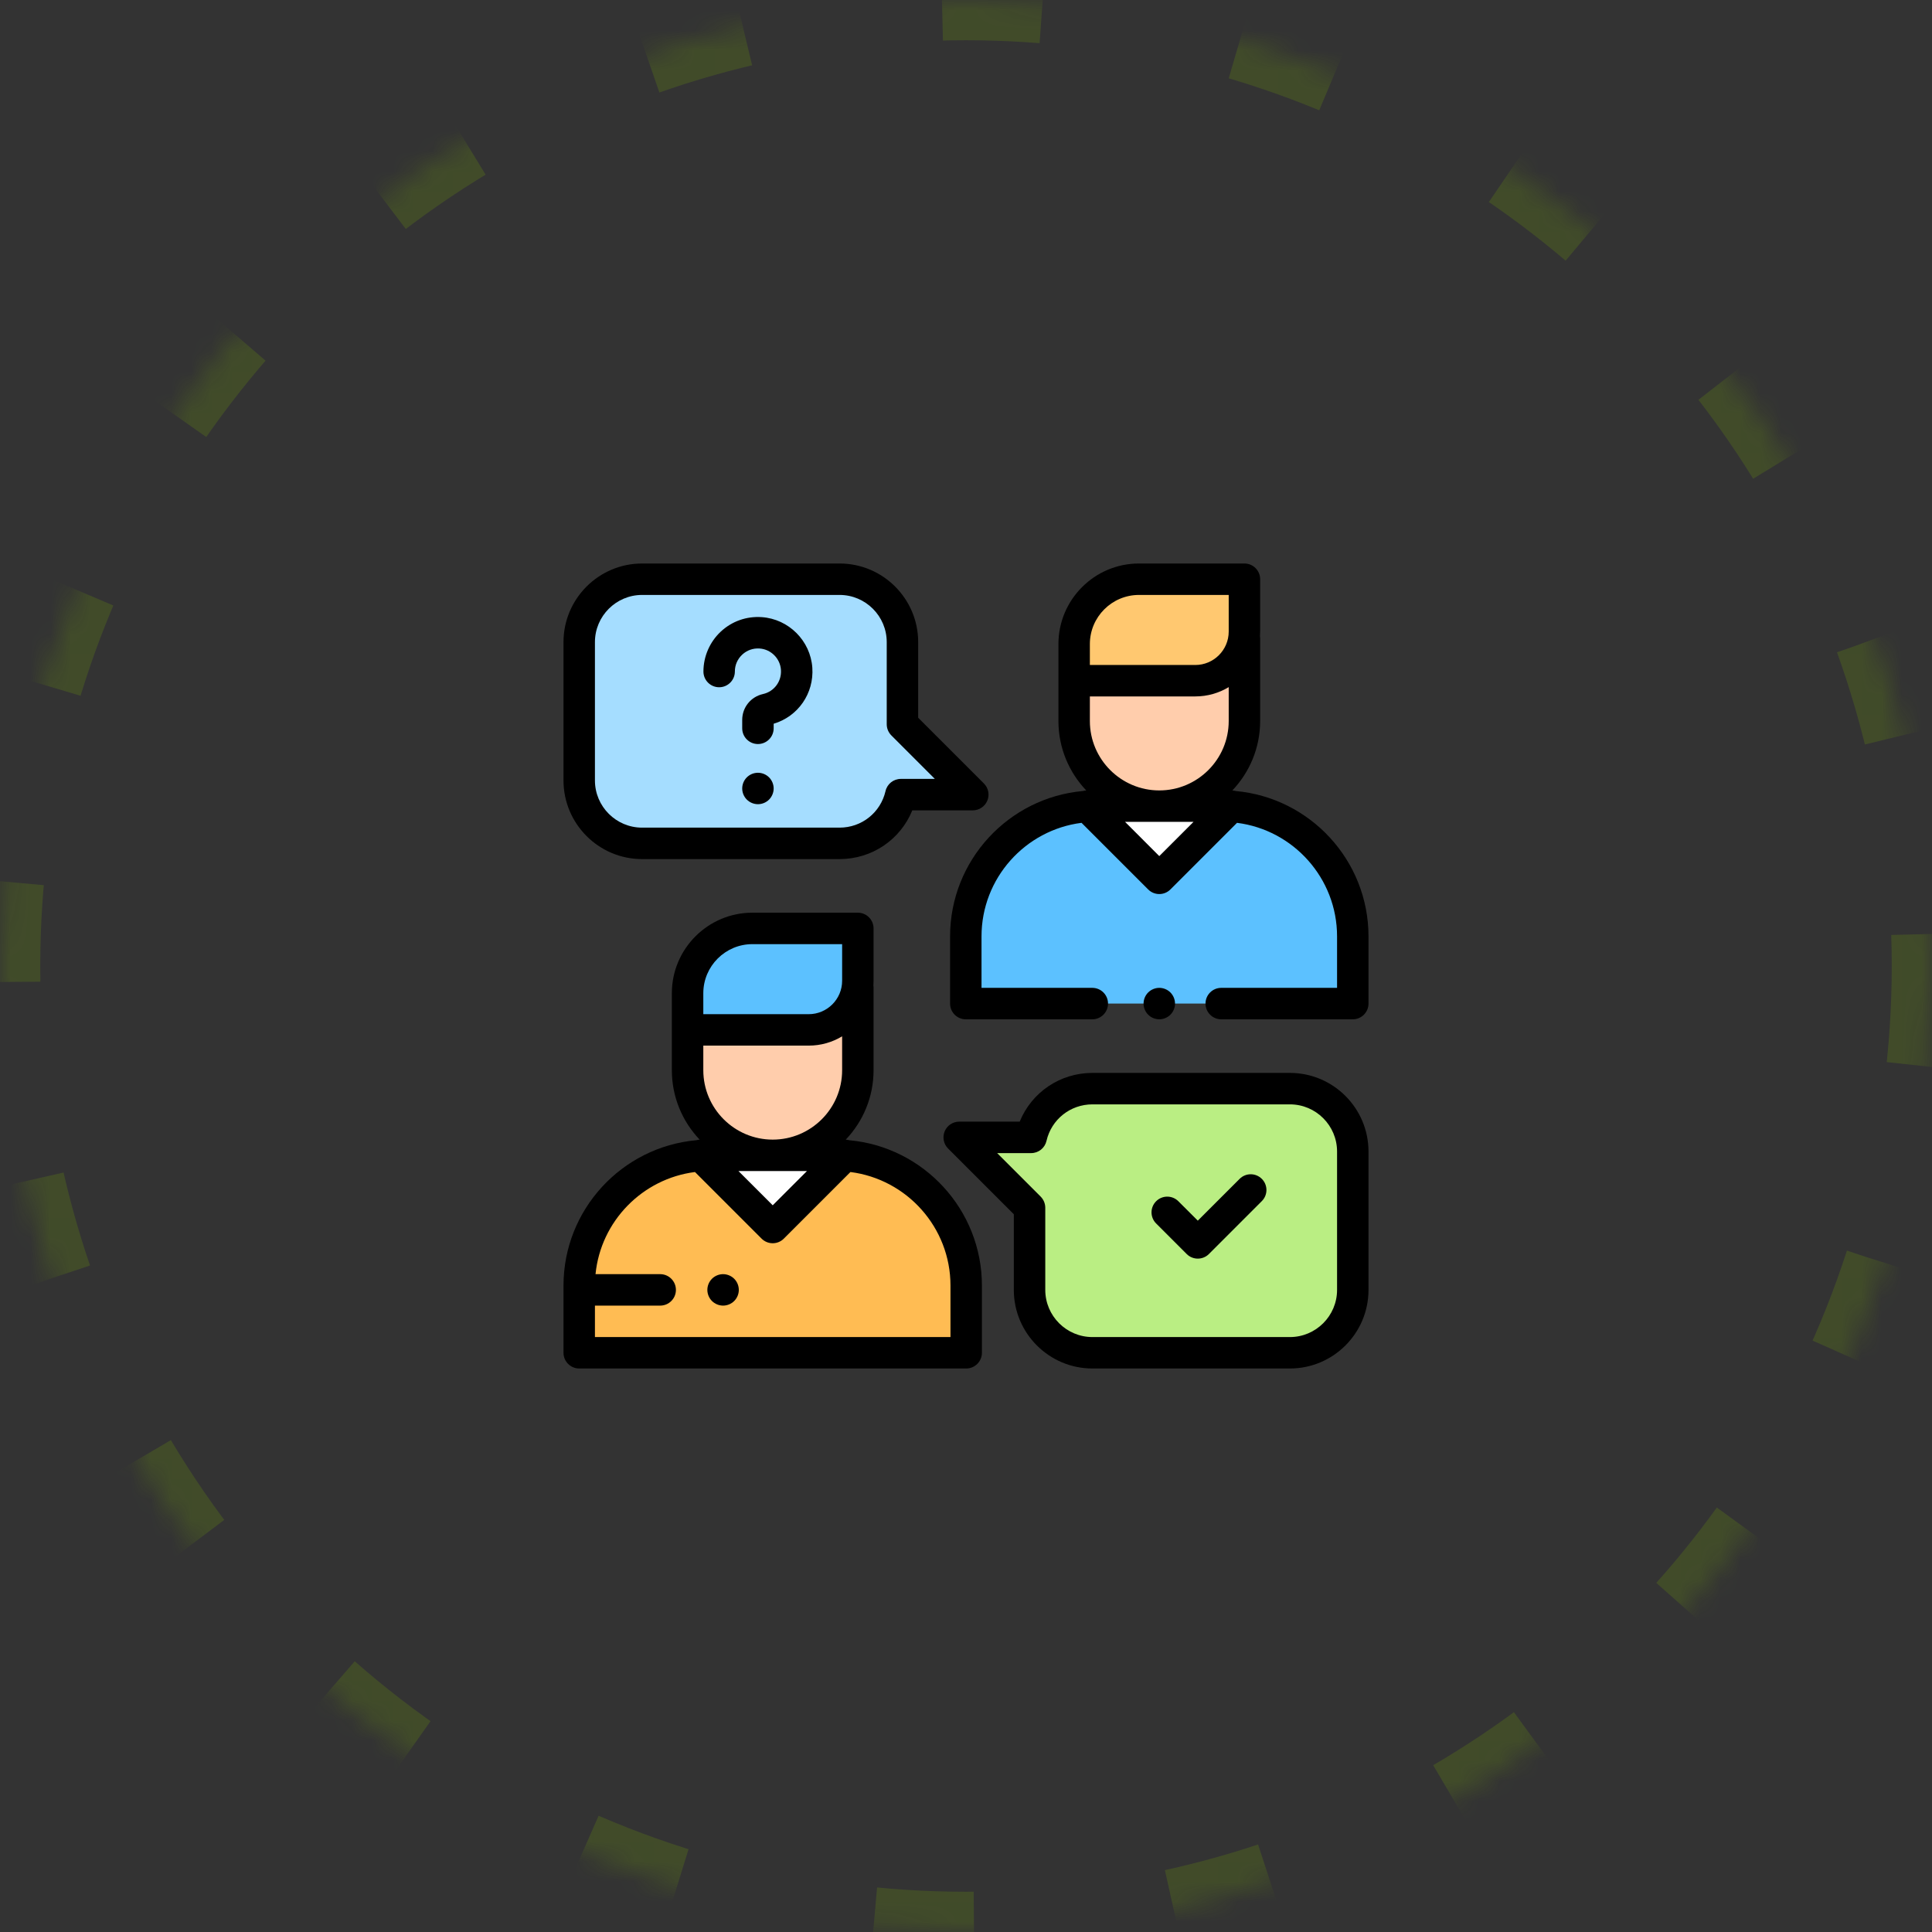
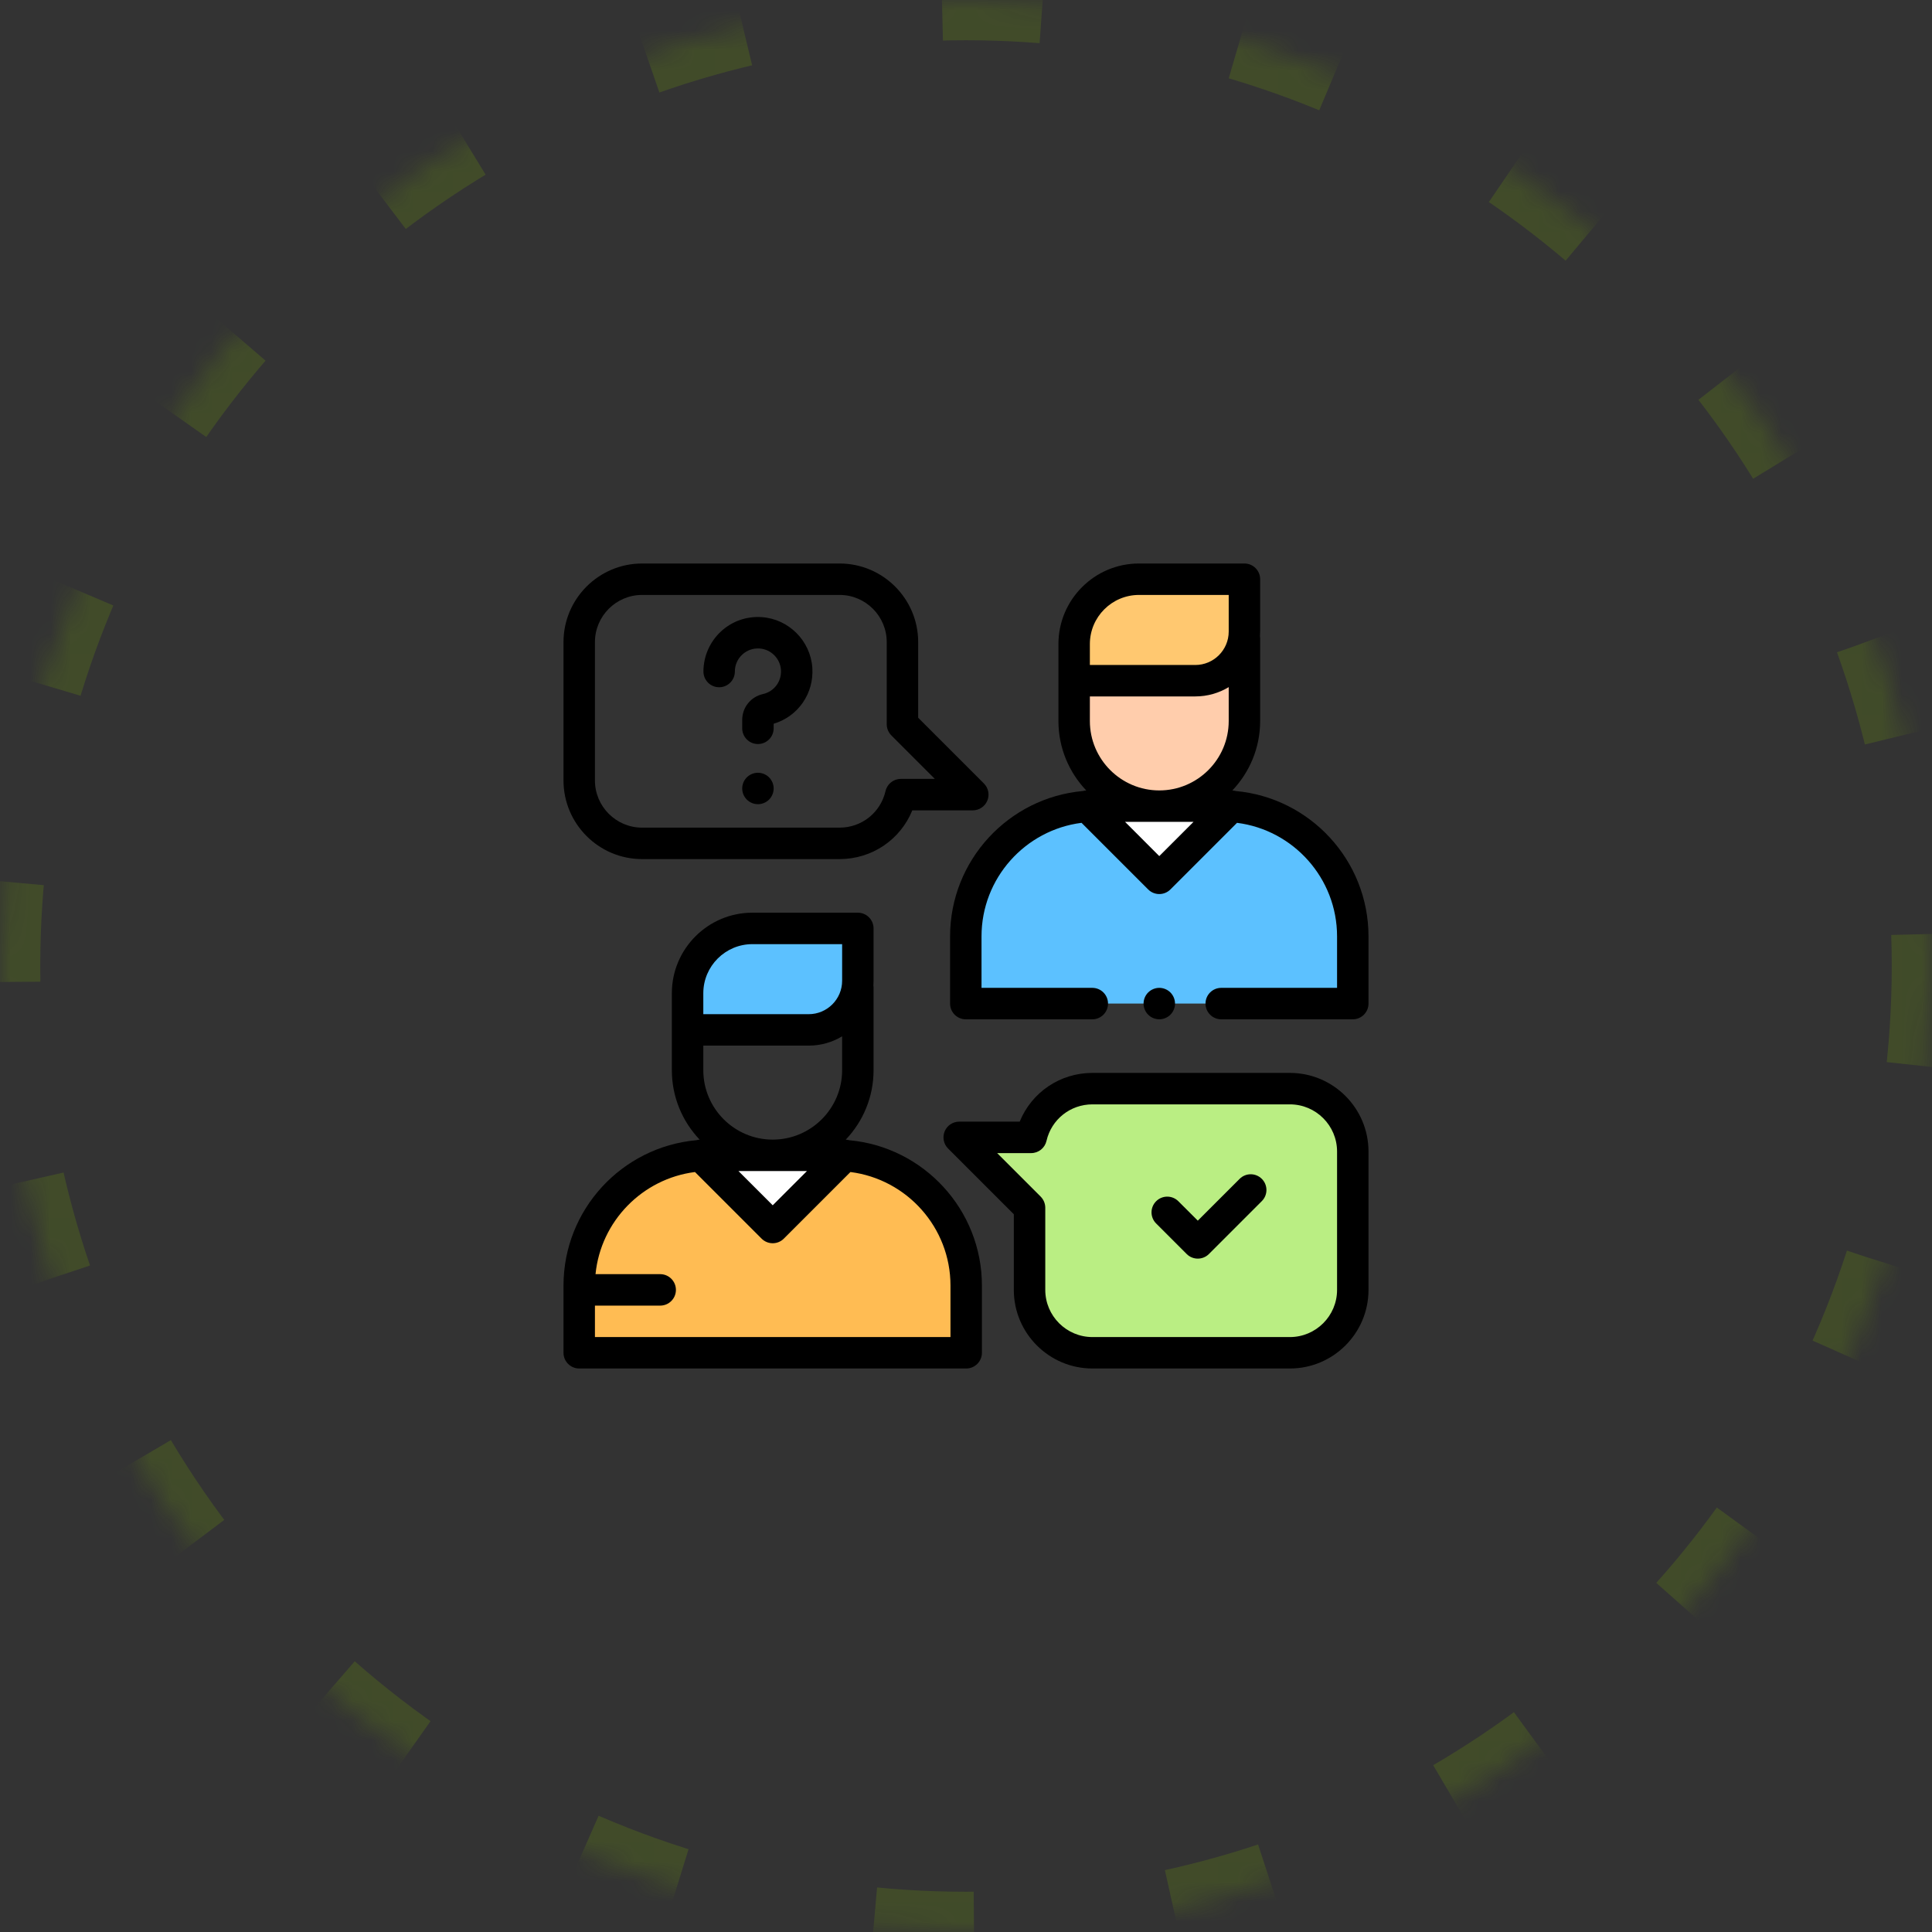
<svg xmlns="http://www.w3.org/2000/svg" xmlns:xlink="http://www.w3.org/1999/xlink" width="96px" height="96px" viewBox="0 0 96 96" version="1.1">
  <rect x="0" y="0" width="96" height="96" fill="#333333" stroke="none" />
  <title>016AE763-372B-4B9E-9546-2A26B99437DC</title>
  <desc>Created with sketchtool.</desc>
  <defs>
    <circle id="path-1" cx="48" cy="48" r="48" />
    <mask id="mask-2" maskContentUnits="userSpaceOnUse" maskUnits="objectBoundingBox" x="0" y="0" width="96" height="96" fill="white">
      <use xlink:href="#path-1" />
    </mask>
  </defs>
  <g id="Page-1" stroke="none" stroke-width="1" fill="none" fill-rule="evenodd">
    <g id="Homepage" transform="translate(-462, -1247)">
      <g id="Group-11" transform="translate(379, 1247)">
        <g id="Group-19" transform="translate(83, 0)">
          <use id="Oval" stroke="#75A605" mask="url(#mask-2)" stroke-width="4" opacity="0.213" stroke-dasharray="5,10" xlink:href="#path-1" />
          <g id="001-conversation" transform="translate(28, 28)">
-             <path d="M20.339,11.484 L16.842,7.988 L16.842,3.906 C16.842,2.18 15.443,0.781 13.717,0.781 L3.906,0.781 C2.18,0.781 0.781,2.18 0.781,3.906 L0.781,10.781 C0.781,12.507 2.18,13.906 3.906,13.906 L13.717,13.906 C15.201,13.906 16.443,12.871 16.762,11.484 L20.339,11.484 Z" id="Path" fill="#A5DDFF" />
            <path d="M19.661,28.516 L23.158,32.012 L23.158,36.094 C23.158,37.82 24.557,39.219 26.283,39.219 L36.094,39.219 C37.82,39.219 39.219,37.82 39.219,36.094 L39.219,29.219 C39.219,27.493 37.82,26.094 36.094,26.094 L26.283,26.094 C24.799,26.094 23.557,27.129 23.238,28.516 L19.661,28.516 Z" id="Path" fill="#BAEE83" />
            <path d="M13.537,29.408 L7.254,29.408 C3.679,29.408 0.781,32.306 0.781,35.881 L0.781,39.219 L20.01,39.219 L20.01,35.881 C20.01,32.306 17.112,29.408 13.537,29.408 Z" id="Path" fill="#FFBC53" />
            <polygon id="Path" fill="#FFFFFF" points="13.982 29.408 10.396 32.995 6.809 29.408" />
            <path d="M9.386,18.133 L14.626,18.133 L14.626,20.733 C14.626,22.082 13.533,23.175 12.184,23.175 L6.165,23.175 L6.165,21.353 C6.165,19.574 7.607,18.133 9.386,18.133 Z" id="Path" fill="#5CC1FF" />
-             <path d="M14.626,23.175 L14.626,25.178 C14.626,27.514 12.732,29.408 10.396,29.408 L10.396,29.408 C8.059,29.408 6.165,27.514 6.165,25.178 L6.165,23.175 L14.626,23.175 Z" id="Path" fill="#FFCDAC" />
            <path d="M32.746,12.057 L26.463,12.057 C22.888,12.057 19.99,14.955 19.99,18.53 L19.99,21.867 L39.219,21.867 L39.219,18.53 C39.219,14.955 36.321,12.057 32.746,12.057 Z" id="Path" fill="#5CC1FF" />
            <polygon id="Path" fill="#FFFFFF" points="33.191 12.057 29.604 15.644 26.018 12.057" />
            <path d="M28.595,0.781 L33.835,0.781 L33.835,3.382 C33.835,4.73 32.741,5.824 31.393,5.824 L25.374,5.824 L25.374,4.002 C25.374,2.223 26.816,0.781 28.595,0.781 Z" id="Path" fill="#FFC870" />
            <path d="M33.835,5.824 L33.835,7.827 C33.835,10.163 31.941,12.057 29.604,12.057 L29.604,12.057 C27.268,12.057 25.374,10.163 25.374,7.827 L25.374,5.824 L33.835,5.824 Z" id="Path" fill="#FFCDAC" />
            <path d="M14.197,28.657 C14.14,28.641 14.083,28.632 14.024,28.629 C14.88,27.73 15.407,26.515 15.407,25.178 L15.407,21.068 C15.407,21.03 15.404,20.994 15.399,20.957 C15.404,20.883 15.407,20.809 15.407,20.733 L15.407,18.133 C15.407,17.701 15.057,17.351 14.626,17.351 L9.386,17.351 C7.179,17.351 5.384,19.147 5.384,21.353 L5.384,25.178 C5.384,26.515 5.911,27.73 6.767,28.629 C6.709,28.632 6.651,28.641 6.595,28.657 C2.903,28.992 0,32.103 0,35.881 L0,39.219 C0,39.65 0.35,40 0.781,40 L20.01,40 C20.441,40 20.791,39.65 20.791,39.219 L20.791,35.881 C20.791,32.104 17.889,28.992 14.197,28.657 Z M6.947,23.956 L12.184,23.956 C12.791,23.956 13.359,23.788 13.845,23.494 L13.845,25.178 C13.845,27.08 12.297,28.627 10.396,28.627 C8.494,28.627 6.947,27.08 6.947,25.178 L6.947,23.956 Z M12.096,30.19 L10.396,31.89 L8.695,30.19 L12.096,30.19 Z M6.947,21.353 C6.947,20.008 8.041,18.914 9.386,18.914 L13.845,18.914 L13.845,20.733 C13.845,21.649 13.1,22.394 12.184,22.394 L6.947,22.394 L6.947,22.344 L6.947,21.353 Z M19.229,38.438 L1.562,38.438 L1.562,36.875 L4.805,36.875 C5.236,36.875 5.586,36.525 5.586,36.094 C5.586,35.662 5.236,35.312 4.805,35.312 L1.591,35.312 C1.853,32.678 3.92,30.569 6.533,30.237 L9.843,33.547 C9.99,33.694 10.188,33.776 10.396,33.776 C10.603,33.776 10.802,33.694 10.948,33.547 L14.258,30.237 C17.057,30.593 19.229,32.987 19.229,35.881 L19.229,38.438 L19.229,38.438 Z" id="Shape" fill="#000000" fill-rule="nonzero" />
            <path d="M33.406,11.306 C33.349,11.29 33.291,11.281 33.233,11.278 C34.089,10.378 34.616,9.163 34.616,7.827 L34.616,3.716 C34.616,3.679 34.612,3.642 34.607,3.606 C34.612,3.532 34.616,3.457 34.616,3.382 L34.616,0.781 C34.616,0.35 34.266,0 33.835,0 L28.595,0 C26.388,0 24.593,1.795 24.593,4.002 L24.593,7.827 C24.593,9.163 25.12,10.378 25.976,11.278 C25.917,11.281 25.859,11.29 25.803,11.306 C22.111,11.64 19.209,14.752 19.209,18.53 L19.209,21.867 C19.209,22.299 19.559,22.649 19.99,22.649 L26.276,22.649 C26.707,22.649 27.057,22.299 27.057,21.867 C27.057,21.436 26.707,21.086 26.276,21.086 L20.771,21.086 L20.771,18.53 C20.771,15.636 22.943,13.241 25.741,12.886 L29.052,16.196 C29.204,16.349 29.404,16.425 29.604,16.425 C29.804,16.425 30.004,16.349 30.157,16.196 L33.467,12.886 C36.266,13.241 38.438,15.636 38.438,18.53 L38.438,21.086 L32.682,21.086 C32.251,21.086 31.901,21.436 31.901,21.867 C31.901,22.299 32.251,22.649 32.682,22.649 L39.219,22.649 C39.65,22.649 40,22.299 40,21.867 L40,18.53 C40,14.752 37.098,11.641 33.406,11.306 Z M26.155,7.827 L26.155,6.605 L31.393,6.605 C32,6.605 32.568,6.436 33.054,6.143 L33.054,7.827 C33.054,9.728 31.506,11.276 29.604,11.276 C27.703,11.276 26.155,9.729 26.155,7.827 Z M26.155,4.002 C26.155,2.657 27.25,1.562 28.595,1.562 L33.054,1.562 L33.054,3.382 C33.054,4.298 32.308,5.043 31.393,5.043 L26.155,5.043 L26.155,4.993 L26.155,4.002 L26.155,4.002 Z M29.604,14.539 L27.904,12.838 L31.305,12.838 L29.604,14.539 Z" id="Shape" fill="#000000" fill-rule="nonzero" />
            <path d="M30.157,22.42 C30.302,22.274 30.386,22.073 30.386,21.867 C30.386,21.662 30.302,21.46 30.157,21.315 C30.012,21.17 29.81,21.086 29.605,21.086 C29.398,21.086 29.198,21.17 29.052,21.315 C28.906,21.46 28.823,21.662 28.823,21.867 C28.823,22.073 28.906,22.274 29.052,22.42 C29.198,22.566 29.398,22.648 29.605,22.648 C29.81,22.648 30.012,22.566 30.157,22.42 Z" id="Path" fill="#000000" />
            <path d="M3.906,14.688 L13.717,14.688 C15.333,14.688 16.741,13.718 17.332,12.266 L20.339,12.266 C20.654,12.266 20.939,12.075 21.06,11.783 C21.181,11.491 21.114,11.155 20.891,10.932 L17.624,7.665 L17.624,3.906 C17.624,1.752 15.871,0 13.717,0 L3.906,0 C1.752,0 0,1.752 0,3.906 L0,10.781 C0,12.935 1.752,14.688 3.906,14.688 Z M1.562,3.906 C1.562,2.614 2.614,1.562 3.906,1.562 L13.717,1.562 C15.01,1.562 16.061,2.614 16.061,3.906 L16.061,7.988 C16.061,8.195 16.144,8.394 16.29,8.541 L18.452,10.703 L16.762,10.703 C16.398,10.703 16.082,10.954 16.001,11.309 C15.755,12.378 14.816,13.125 13.717,13.125 L3.906,13.125 C2.614,13.125 1.562,12.074 1.562,10.781 L1.562,3.906 Z" id="Shape" fill="#000000" fill-rule="nonzero" />
            <path d="M36.094,25.312 L26.283,25.312 C24.667,25.312 23.259,26.282 22.668,27.734 L19.661,27.734 C19.346,27.734 19.061,27.925 18.94,28.217 C18.819,28.509 18.886,28.845 19.109,29.068 L22.376,32.335 L22.376,36.094 C22.376,38.248 24.129,40 26.282,40 L36.094,40 C38.248,40 40,38.248 40,36.094 L40,29.219 C40,27.065 38.248,25.312 36.094,25.312 Z M38.438,36.094 C38.438,37.386 37.386,38.438 36.094,38.438 L26.283,38.438 C24.99,38.438 23.939,37.386 23.939,36.094 L23.939,32.012 C23.939,31.805 23.856,31.606 23.71,31.459 L21.548,29.297 L23.238,29.297 C23.602,29.297 23.918,29.046 23.999,28.691 C24.245,27.622 25.184,26.875 26.283,26.875 L36.094,26.875 C37.386,26.875 38.438,27.926 38.438,29.219 L38.438,36.094 Z" id="Shape" fill="#000000" fill-rule="nonzero" />
            <path d="M33.595,30.578 L31.518,32.654 L30.552,31.689 C30.247,31.384 29.753,31.384 29.448,31.689 C29.142,31.994 29.142,32.488 29.448,32.794 L30.966,34.312 C31.118,34.464 31.318,34.54 31.518,34.54 C31.718,34.54 31.918,34.464 32.07,34.312 L34.7,31.682 C35.005,31.377 35.005,30.883 34.7,30.578 C34.395,30.272 33.9,30.272 33.595,30.578 Z" id="Path" fill="#000000" />
            <path d="M7.734,6.149 C8.165,6.149 8.515,5.799 8.515,5.368 C8.515,5.046 8.645,4.749 8.88,4.529 C9.114,4.31 9.422,4.202 9.744,4.224 C10.31,4.263 10.766,4.719 10.805,5.285 C10.844,5.856 10.469,6.362 9.914,6.486 C9.305,6.622 8.88,7.151 8.88,7.772 L8.88,8.189 C8.88,8.621 9.23,8.971 9.661,8.971 C10.093,8.971 10.443,8.621 10.443,8.189 L10.443,7.962 C11.653,7.601 12.452,6.46 12.364,5.177 C12.271,3.838 11.191,2.758 9.852,2.665 C9.092,2.613 8.368,2.869 7.813,3.387 C7.266,3.898 6.953,4.62 6.953,5.368 C6.953,5.799 7.303,6.149 7.734,6.149 Z" id="Path" fill="#000000" />
            <path d="M9.662,10.398 C9.455,10.398 9.255,10.481 9.109,10.627 C8.963,10.772 8.88,10.973 8.88,11.179 C8.88,11.384 8.963,11.586 9.109,11.731 C9.255,11.877 9.455,11.96 9.662,11.96 C9.867,11.96 10.069,11.877 10.214,11.731 C10.359,11.586 10.443,11.384 10.443,11.179 C10.443,10.973 10.359,10.772 10.214,10.627 C10.069,10.481 9.867,10.398 9.662,10.398 Z" id="Path" fill="#000000" />
-             <path d="M7.93,35.312 C7.724,35.312 7.523,35.396 7.377,35.541 C7.232,35.687 7.148,35.888 7.148,36.094 C7.148,36.299 7.232,36.501 7.377,36.646 C7.523,36.791 7.724,36.875 7.93,36.875 C8.135,36.875 8.337,36.791 8.482,36.646 C8.627,36.501 8.711,36.299 8.711,36.094 C8.711,35.888 8.627,35.687 8.482,35.541 C8.337,35.396 8.135,35.312 7.93,35.312 Z" id="Path" fill="#000000" />
          </g>
        </g>
      </g>
    </g>
  </g>
</svg>